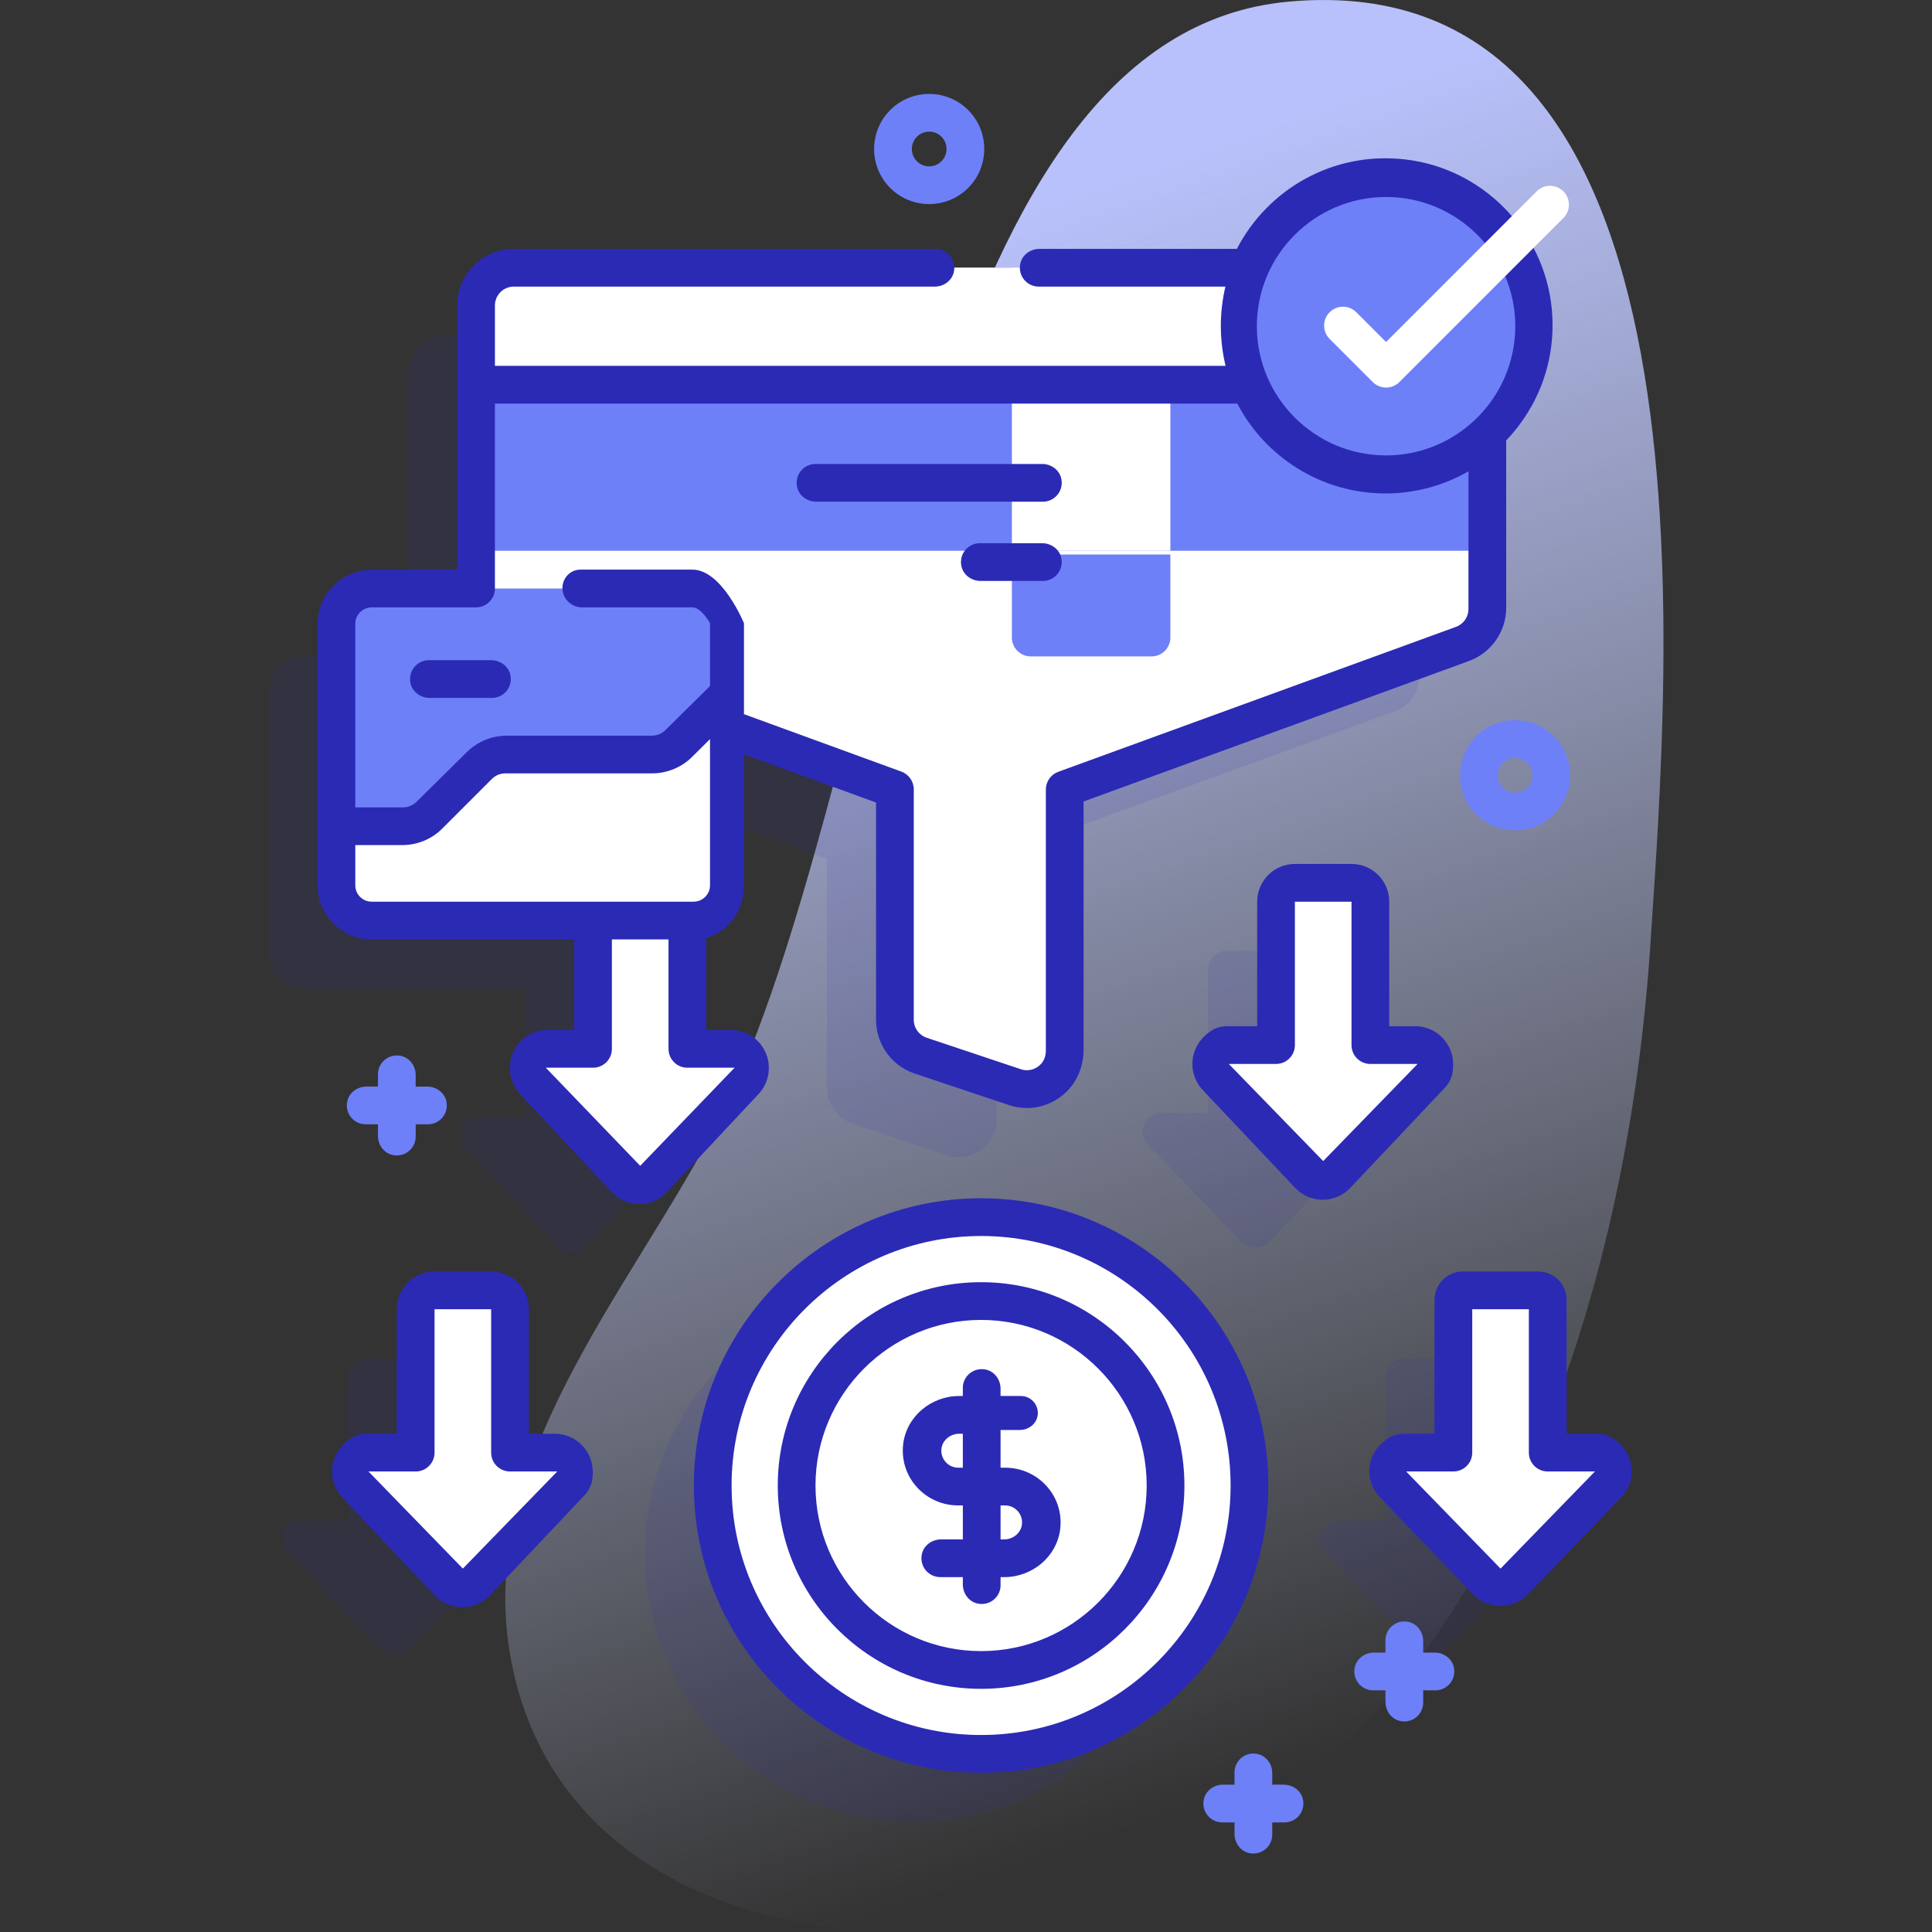
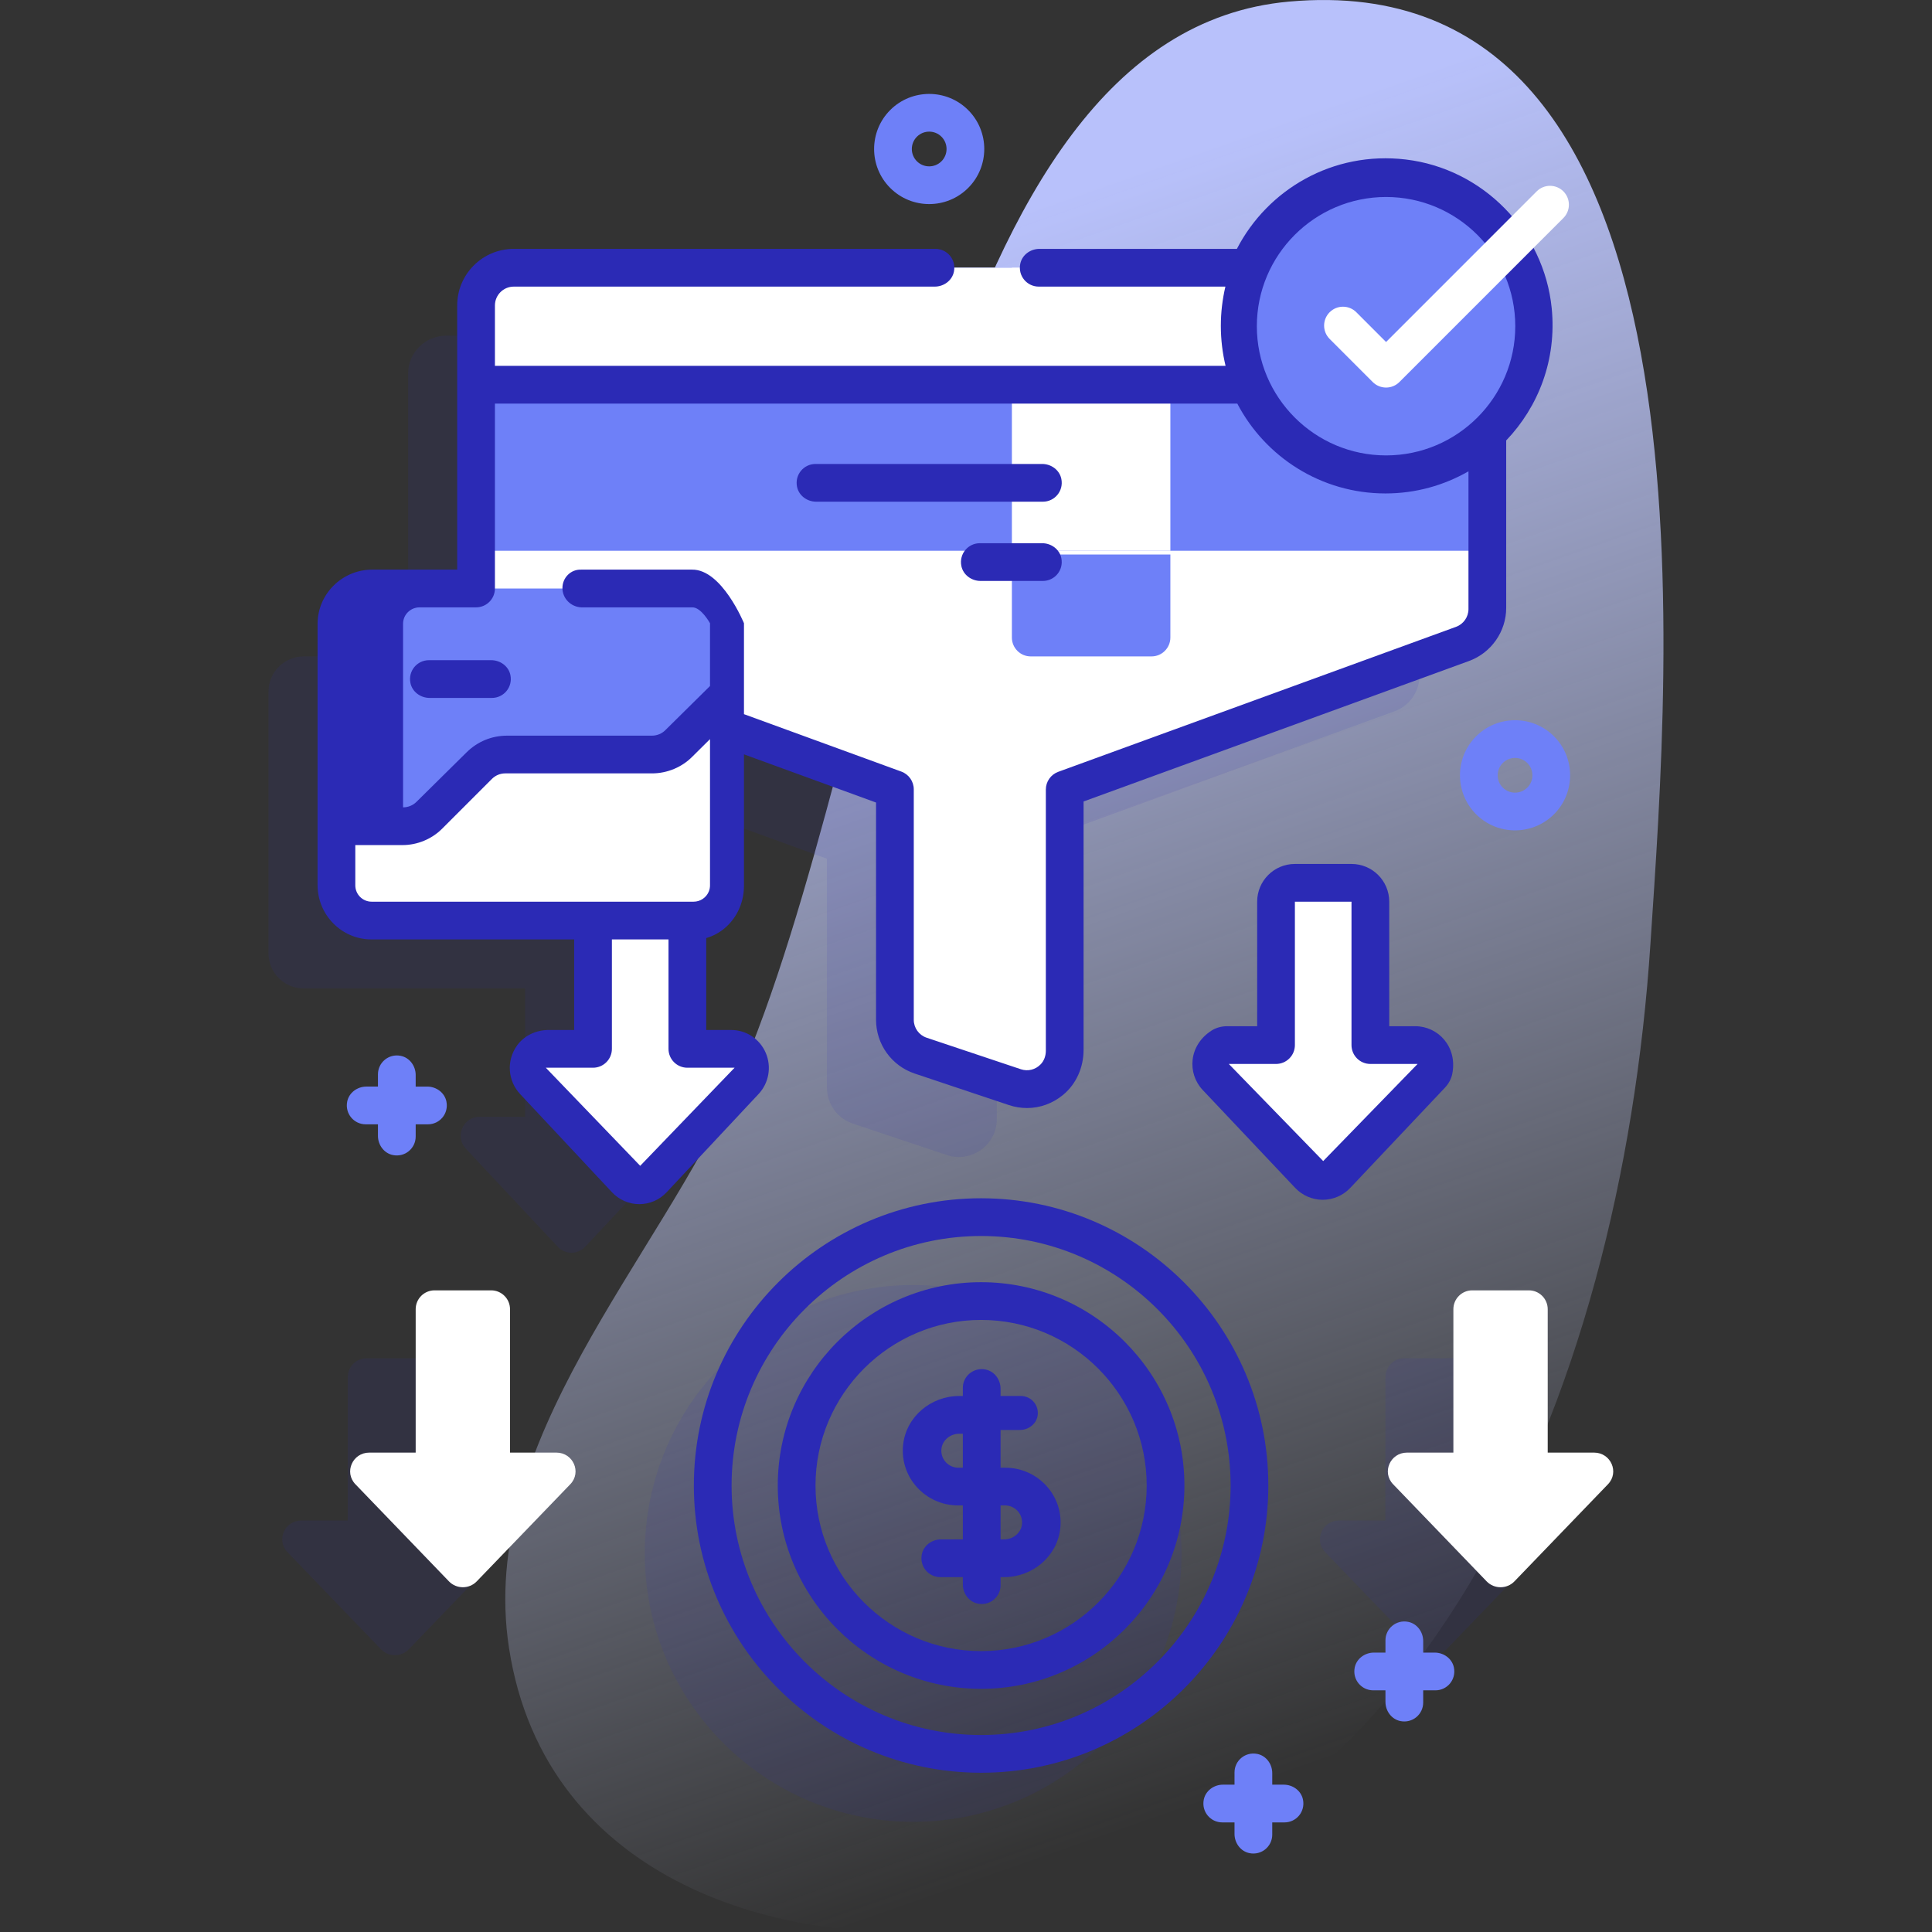
<svg xmlns="http://www.w3.org/2000/svg" id="Capa_1" enable-background="new 0 0 512 512" height="512" viewBox="0 0 512 512" width="512">
  <rect x="0" y="0" width="512" height="512" fill="#333333" stroke="none" />
  <linearGradient id="SVGID_1_" gradientTransform="matrix(1 0 0 -1 -561.6 -10842.989)" gradientUnits="userSpaceOnUse" x1="917.182" x2="780.182" y1="-11308.203" y2="-10917.203">
    <stop offset="0" stop-color="#d2dbfc" stop-opacity="0" />
    <stop offset="1" stop-color="#b8c1fb" />
  </linearGradient>
  <g>
    <path d="m341.576.425c-95.818 8.652-105.091 192.428-146.416 286.587-20.478 46.658-68.772 94.794-60.258 149.782 9.605 62.035 72.897 80.075 121.683 74.14 120.723-14.685 172.899-141.053 180.797-260.801 4.869-73.829 20.3-260.192-95.806-249.708z" fill="url(#SVGID_1_)" />
    <g fill="#2b2ab5" opacity=".11">
      <circle cx="242" cy="411.675" r="71.122" />
-       <path d="m357.45 294.956h-12.29v-38c0-2.761-2.239-5-5-5h-15c-2.761 0-5 2.239-5 5v38h-12.289c-4.445 0-6.737 5.214-3.684 8.384l24.789 25.737c2 2.077 5.368 2.077 7.367 0l24.708-25.653c3.059-3.175.809-8.468-3.601-8.468z" />
      <path d="m404.45 402.956h-12.29v-38c0-2.761-2.239-5-5-5h-15c-2.761 0-5 2.239-5 5v38h-12.29c-4.445 0-6.737 5.214-3.684 8.384l24.789 25.737c2 2.077 5.367 2.077 7.367 0l24.789-25.737c3.056-3.17.764-8.384-3.681-8.384z" />
      <path d="m175.805 295.956h-11.645v-34h.67c5.153 0 9.33-4.177 9.33-9.33v-41.422l45 16.364v60.682c0 4.315 2.76 8.139 6.854 9.514l24.929 8.34c6.493 2.168 13.217-2.67 13.217-9.524v-69.673l105.422-38.42c3.955-1.44 6.578-5.2 6.578-9.4v-80.13c0-5.52-4.475-10-10.012-10h-247.865c-5.598 0-10.123 4.5-10.123 10.044v74.956h-27.67c-5.153 0-9.33 4.177-9.33 9.33v69.34c0 5.153 4.177 9.33 9.33 9.33h58.67v34h-12.082c-4.363 0-6.624 5.261-3.616 8.464l24.363 25.996c1.962 2.099 5.269 2.099 7.241 0l24.353-25.996c3.009-3.203.758-8.465-3.614-8.465z" />
      <path d="m129.451 402.956h-12.291v-38c0-2.761-2.239-5-5-5h-15c-2.762 0-5 2.239-5 5v38h-12.29c-4.445 0-6.737 5.214-3.684 8.384l24.79 25.737c2 2.077 5.368 2.077 7.368 0l24.709-25.653c3.058-3.175.807-8.468-3.602-8.468z" />
    </g>
-     <circle cx="260" cy="393.675" fill="#fff" r="71.122" />
    <path d="m394.16 80.956v80.13c0 4.2-2.623 7.96-6.578 9.4l-105.422 38.42v69.673c0 6.854-6.724 11.692-13.217 9.524l-24.929-8.34c-4.094-1.375-6.854-5.198-6.854-9.514v-61.344l-105.423-38.42c-3.954-1.44-6.577-5.2-6.577-9.4v-80.13c0-5.52 4.475-10 10.012-10h248.977c5.536.001 10.011 4.481 10.011 10.001z" fill="#fff" />
    <path d="m394.16 80.918v65.039h-269v-65.039c0-5.499 4.477-9.962 10.016-9.962h248.969c5.538 0 10.015 4.463 10.015 9.962z" fill="#6e80f8" />
    <path d="m310.16 146.956v22c0 2.761-2.239 5-5 5h-32c-2.762 0-5-2.239-5-5v-22z" fill="#6e80f8" />
    <path d="m268.16 70.956h42v75h-42z" fill="#fff" />
    <path d="m394.16 101.956v-21c0-5.523-4.477-10-10-10h-249c-5.523 0-10 4.477-10 10v21z" fill="#fff" />
    <circle cx="367.322" cy="86.446" fill="#6e80f8" r="39.243" />
    <path d="m363.16 276.956v-38c0-2.761-2.239-5-5-5h-15c-2.761 0-5 2.239-5 5v38h-12.289c-4.445 0-6.737 5.214-3.684 8.384l24.789 25.737c2 2.077 5.368 2.077 7.367 0l24.789-25.737c3.053-3.17.762-8.384-3.684-8.384z" fill="#fff" />
    <path d="m410.16 384.956v-38c0-2.761-2.239-5-5-5h-15c-2.761 0-5 2.239-5 5v38h-12.29c-4.445 0-6.737 5.214-3.684 8.384l24.789 25.737c2 2.077 5.367 2.077 7.367 0l24.789-25.737c3.053-3.17.762-8.384-3.684-8.384z" fill="#fff" />
    <path d="m198.137 285.336-24.787 25.734c-2.007 2.077-5.373 2.077-7.37 0l-24.797-25.734c-3.062-3.171-.76-8.379 3.68-8.379h12.297v-38c0-2.761 2.238-5 5-5h14.931c2.808 0 5.069 2.226 5.069 4.97v38.03h12.297c4.451-.001 6.742 5.208 3.68 8.379z" fill="#fff" />
    <path d="m110.16 384.956v-38c0-2.761 2.238-5 5-5h15c2.761 0 5 2.239 5 5v38h12.29c4.445 0 6.737 5.214 3.684 8.384l-24.79 25.737c-2 2.077-5.368 2.077-7.368 0l-24.79-25.737c-3.053-3.17-.762-8.384 3.684-8.384z" fill="#fff" />
    <path d="m193.16 165.286v69.34c0 5.153-4.177 9.33-9.33 9.33h-85.34c-5.153 0-9.33-4.177-9.33-9.33v-69.34c0-5.153 4.177-9.33 9.33-9.33h85.34c5.153 0 9.33 4.178 9.33 9.33z" fill="#6e80f8" />
    <path d="m130.371 184.956h-16.519c-2.403 0-4.612-1.609-5.084-3.965-.644-3.214 1.796-6.035 4.896-6.035h16.519c2.403 0 4.612 1.609 5.084 3.965.644 3.214-1.796 6.035-4.896 6.035z" fill="#2b2ab5" />
    <path d="m193.16 183.895v50.732c0 5.153-4.177 9.33-9.33 9.33h-85.34c-5.153 0-9.33-4.177-9.33-9.33v-15.67h17.673c2.661 0 5.222-1.042 7.099-2.909l13.335-13.183c1.888-1.856 4.438-2.909 7.109-2.909h38.379c1.366 0 2.701-.278 3.936-.794 1.175-.496 2.249-1.201 3.163-2.114z" fill="#fff" />
    <path d="m276.373 132.956h-60.068c-2.403 0-4.612-1.609-5.084-3.965-.644-3.214 1.796-6.035 4.896-6.035h60.068c2.403 0 4.612 1.609 5.084 3.965.644 3.214-1.796 6.035-4.896 6.035z" fill="#2b2ab5" />
    <path d="m276.373 153.956h-16.519c-2.403 0-4.612-1.609-5.084-3.965-.644-3.214 1.796-6.035 4.896-6.035h16.519c2.403 0 4.612 1.609 5.084 3.965.644 3.214-1.796 6.035-4.896 6.035z" fill="#2b2ab5" />
    <g fill="#6e80f8">
      <path d="m401.502 220.056c-3.739 0-7.479-1.424-10.325-4.271-5.694-5.693-5.694-14.957 0-20.65 5.693-5.693 14.957-5.693 20.65 0 5.694 5.693 5.694 14.957 0 20.65-2.847 2.847-6.586 4.271-10.325 4.271zm0-19.197c-1.179 0-2.357.449-3.255 1.346-1.794 1.795-1.794 4.715 0 6.51 1.795 1.793 4.715 1.793 6.51 0 1.794-1.795 1.794-4.715 0-6.51-.898-.896-2.076-1.346-3.255-1.346z" />
      <path d="m246.245 54.082c-3.739 0-7.479-1.424-10.325-4.271-5.694-5.693-5.694-14.957 0-20.65 5.693-5.693 14.957-5.693 20.65 0 5.694 5.693 5.694 14.957 0 20.65-2.846 2.847-6.586 4.271-10.325 4.271zm0-19.196c-1.179 0-2.357.449-3.255 1.346-1.794 1.795-1.794 4.715 0 6.51 1.795 1.793 4.715 1.793 6.51 0 1.794-1.795 1.794-4.715 0-6.51-.897-.897-2.076-1.346-3.255-1.346z" />
      <path d="m113.223 287.956h-3.062v-3.063c0-2.404-1.611-4.613-3.968-5.084-3.214-.642-6.032 1.797-6.032 4.897v3.25h-3.063c-2.404 0-4.613 1.611-5.084 3.968-.642 3.214 1.797 6.032 4.897 6.032h3.25v3.063c0 2.404 1.61 4.613 3.968 5.084 3.214.642 6.032-1.797 6.032-4.897v-3.25h3.25c3.099 0 5.539-2.818 4.897-6.032-.472-2.357-2.682-3.968-5.085-3.968z" />
      <path d="m380.223 437.956h-3.063v-3.063c0-2.404-1.611-4.613-3.968-5.084-3.214-.642-6.032 1.797-6.032 4.897v3.25h-3.063c-2.404 0-4.613 1.611-5.084 3.968-.642 3.214 1.797 6.032 4.897 6.032h3.25v3.063c0 2.404 1.611 4.613 3.968 5.084 3.214.642 6.032-1.797 6.032-4.897v-3.25h3.25c3.099 0 5.539-2.818 4.897-6.032-.471-2.357-2.68-3.968-5.084-3.968z" />
      <path d="m340.223 472.956h-3.063v-3.063c0-2.404-1.611-4.613-3.968-5.084-3.214-.642-6.032 1.797-6.032 4.897v3.25h-3.063c-2.404 0-4.613 1.611-5.084 3.968-.642 3.214 1.797 6.032 4.897 6.032h3.25v3.063c0 2.404 1.611 4.613 3.968 5.084 3.214.642 6.032-1.797 6.032-4.897v-3.25h3.25c3.099 0 5.539-2.818 4.897-6.032-.471-2.357-2.68-3.968-5.084-3.968z" />
    </g>
    <path d="m260 447.559c-29.711 0-53.883-24.172-53.883-53.883s24.172-53.883 53.883-53.883 53.883 24.172 53.883 53.883-24.172 53.883-53.883 53.883zm0-97.766c-24.197 0-43.883 19.686-43.883 43.883s19.686 43.883 43.883 43.883 43.883-19.686 43.883-43.883-19.686-43.883-43.883-43.883z" fill="#2b2ab5" />
    <path d="m266.403 388.956h-1.243v-10h5.144c2.374 0 4.511-1.734 4.715-4.099.231-2.667-1.864-4.901-4.482-4.901h-5.377v-1.931c0-2.409-1.617-4.626-3.981-5.087-3.208-.625-6.019 1.784-6.019 4.843v2.174h-.965c-7.454 0-14.019 5.439-14.853 12.845-.984 8.733 5.935 16.155 14.575 16.155h1.243v9h-5.788c-2.404 0-4.613 1.611-5.084 3.968-.642 3.214 1.797 6.032 4.897 6.032h5.975v1.931c0 2.409 1.617 4.626 3.981 5.087 3.209.625 6.019-1.784 6.019-4.844v-2.174h.964c7.453 0 14.018-5.438 14.852-12.844.985-8.732-5.934-16.155-14.573-16.155zm-12.441 0c-2.619 0-4.722-2.248-4.482-4.915.213-2.36 2.35-4.085 4.719-4.085h.961v9zm12.16 19h-.962v-9h1.198c2.617 0 4.72 2.247 4.481 4.913-.211 2.361-2.348 4.087-4.717 4.087z" fill="#2b2ab5" />
    <g fill="#2b2ab5">
      <path d="m260 317.554c-41.974 0-76.122 34.148-76.122 76.122s34.148 76.121 76.122 76.121 76.122-34.147 76.122-76.121-34.148-76.122-76.122-76.122zm0 142.243c-36.46 0-66.122-29.662-66.122-66.121 0-36.46 29.662-66.122 66.122-66.122s66.122 29.662 66.122 66.122c0 36.459-29.662 66.121-66.122 66.121z" />
      <path d="m384.886 284.487c1.359-7.123-3.793-12.531-9.833-12.531h-6.892v-33c0-5.523-4.477-10-10-10h-15c-5.523 0-10 4.477-10 10v33h-7.946c-1.469 0-2.929.378-4.164 1.173-6.077 3.914-6.461 11.349-2.321 15.734l24.518 25.953c1.885 1.995 4.54 3.139 7.285 3.139h.002c2.745 0 5.401-1.144 7.287-3.139l25.079-26.548c.996-1.053 1.713-2.357 1.985-3.781zm-34.226 23.207-25.016-25.737h12.516c2.761 0 5-2.239 5-5v-38h15v38c0 2.761 2.239 5 5 5h12.516z" />
-       <path d="m423.189 379.956h-8.028v-35.458c0-4.165-3.377-7.542-7.542-7.542h-19.916c-4.165 0-7.542 3.377-7.542 7.542v35.458h-8.027c-1.465 0-2.921.373-4.159 1.156-6.13 3.879-6.521 11.261-2.347 15.611l24.694 25.736c1.898 1.98 4.573 3.115 7.34 3.115 2.764 0 5.441-1.135 7.339-3.114l24.694-25.737c4.174-4.35 3.781-11.73-2.345-15.61-1.24-.783-2.697-1.157-4.161-1.157zm-25.528 35.738-25.014-25.737h12.514c2.761 0 5-2.239 5-5v-38h15v38c0 2.761 2.239 5 5 5h12.514z" />
-       <path d="m202.938 279.035c-1.576-3.692-5.167-6.078-9.148-6.078h-6.63v-24.362c3.605-1.026 6.625-3.591 8.371-7.007 1.039-2.031 1.629-4.357 1.629-6.827v-34.851l35 12.771v57.566c0 6.479 4.128 12.213 10.271 14.266l24.912 8.335c1.589.532 3.213.794 4.821.794 3.431 0 6.79-1.193 9.584-3.502 3.519-2.909 5.412-7.347 5.412-11.912v-65.828l102.132-37.224c5.903-2.152 9.868-7.815 9.868-14.092v-44.359c8.552-8.942 13.412-21.437 12.061-35.024-2.035-20.463-18.268-37.014-38.689-39.432-19.346-2.291-36.617 7.972-44.746 23.687h-52.325c-2.403 0-4.612 1.61-5.084 3.966-.644 3.215 1.799 6.034 4.902 6.034h49.463c-.782 3.341-1.209 6.821-1.209 10.402 0 3.651.441 7.197 1.253 10.598h-193.626v-16c0-2.761 2.238-5 5-5h111.557c2.404 0 4.613-1.611 5.084-3.968.642-3.214-1.798-6.032-4.897-6.032h-111.744c-8.284 0-15 6.716-15 15v70h-22.49c-8.001 0-14.51 6.457-14.51 14.393l-.002 69.193c0 7.947 6.404 14.414 14.274 14.414h53.728v24h-6.737c-3.271 0-6.464 1.426-8.378 4.078-2.918 4.043-2.47 9.418.776 12.888l24.364 26.042c1.874 2.003 4.512 3.151 7.241 3.151 2.728 0 5.368-1.149 7.242-3.151l24.364-26.042c2.733-2.922 3.481-7.196 1.906-10.887zm-14.779-44.392c0 .594-.122 1.161-.342 1.677-.662 1.547-2.209 2.636-4.007 2.636h-85.319c-2.392 0-4.331-1.939-4.331-4.331v-10.669h12.505c3.933 0 7.773-1.592 10.527-4.363l13.173-13.173c.949-.944 2.202-1.464 3.527-1.464h38.877c2.025 0 4.007-.4 5.912-1.198 1.808-.767 3.412-1.845 4.742-3.182l4.737-4.698v38.764h-.001zm179.162-182.44c18.882 0 34.243 15.361 34.243 34.243 0 18.881-15.361 34.242-34.243 34.242s-34.243-15.361-34.243-34.242c0-18.882 15.361-34.243 34.243-34.243zm-268.776 108.753h27.615c2.762 0 5-2.239 5-5v-49h196.735c7.401 14.137 22.221 23.813 39.268 23.813 8.003 0 15.51-2.142 21.997-5.866v36.516c0 2.092-1.321 3.98-3.29 4.697l-105.42 38.423c-1.976.72-3.29 2.597-3.29 4.697v69.204c0 1.319-.433 2.636-1.346 3.588-1.415 1.476-3.412 1.951-5.271 1.334l-24.971-8.355c-2.038-.682-3.412-2.59-3.412-4.74v-61.077c0-2.108-1.318-3.991-3.297-4.713l-41.703-15.217v-24.094s-5.857-14.33-13.759-14.209h-29.351c-2.762-.121-5 2.117-5 4.879s2.238 5 5 5.121h29.35c2.388-.121 4.76 4.209 4.76 4.209v16.634l-11.865 11.724c-.434.435-.96.783-1.544 1.03-.641.268-1.308.403-1.984.403h-38.397c-4.014 0-7.799 1.547-10.663 4.363l-13.351 13.192c-.924.919-2.215 1.445-3.541 1.445h-12.655v-48.664c0-2.393 1.967-4.337 4.385-4.337zm71.116 147.998-25.014-25.997h12.514c2.761 0 5-2.239 5-5v-29h15v29c0 2.761 2.238 5 5 5h12.514z" />
-       <path d="m147.051 379.956h-6.891v-33c0-5.523-4.477-10-10-10h-15c-5.523 0-10 4.477-10 10v33h-7.946c-1.468 0-2.929.378-4.164 1.173-6.077 3.914-6.461 11.349-2.321 15.734l24.517 25.951c1.884 1.996 4.54 3.142 7.285 3.142h.002c2.744 0 5.401-1.145 7.287-3.14l25.081-26.549c.996-1.055 1.714-2.36 1.985-3.786 1.353-7.12-3.794-12.525-9.835-12.525zm-24.391 35.738-25.016-25.737h12.516c2.761 0 5-2.239 5-5v-38h15v38c0 2.761 2.238 5 5 5h12.516z" />
+       <path d="m202.938 279.035c-1.576-3.692-5.167-6.078-9.148-6.078h-6.63v-24.362c3.605-1.026 6.625-3.591 8.371-7.007 1.039-2.031 1.629-4.357 1.629-6.827v-34.851l35 12.771v57.566c0 6.479 4.128 12.213 10.271 14.266l24.912 8.335c1.589.532 3.213.794 4.821.794 3.431 0 6.79-1.193 9.584-3.502 3.519-2.909 5.412-7.347 5.412-11.912v-65.828l102.132-37.224c5.903-2.152 9.868-7.815 9.868-14.092v-44.359c8.552-8.942 13.412-21.437 12.061-35.024-2.035-20.463-18.268-37.014-38.689-39.432-19.346-2.291-36.617 7.972-44.746 23.687h-52.325c-2.403 0-4.612 1.61-5.084 3.966-.644 3.215 1.799 6.034 4.902 6.034h49.463c-.782 3.341-1.209 6.821-1.209 10.402 0 3.651.441 7.197 1.253 10.598h-193.626v-16c0-2.761 2.238-5 5-5h111.557c2.404 0 4.613-1.611 5.084-3.968.642-3.214-1.798-6.032-4.897-6.032h-111.744c-8.284 0-15 6.716-15 15v70h-22.49c-8.001 0-14.51 6.457-14.51 14.393l-.002 69.193c0 7.947 6.404 14.414 14.274 14.414h53.728v24h-6.737c-3.271 0-6.464 1.426-8.378 4.078-2.918 4.043-2.47 9.418.776 12.888l24.364 26.042c1.874 2.003 4.512 3.151 7.241 3.151 2.728 0 5.368-1.149 7.242-3.151l24.364-26.042c2.733-2.922 3.481-7.196 1.906-10.887zm-14.779-44.392c0 .594-.122 1.161-.342 1.677-.662 1.547-2.209 2.636-4.007 2.636h-85.319c-2.392 0-4.331-1.939-4.331-4.331v-10.669h12.505c3.933 0 7.773-1.592 10.527-4.363l13.173-13.173c.949-.944 2.202-1.464 3.527-1.464h38.877c2.025 0 4.007-.4 5.912-1.198 1.808-.767 3.412-1.845 4.742-3.182l4.737-4.698v38.764h-.001zm179.162-182.44c18.882 0 34.243 15.361 34.243 34.243 0 18.881-15.361 34.242-34.243 34.242s-34.243-15.361-34.243-34.242c0-18.882 15.361-34.243 34.243-34.243zm-268.776 108.753h27.615c2.762 0 5-2.239 5-5v-49h196.735c7.401 14.137 22.221 23.813 39.268 23.813 8.003 0 15.51-2.142 21.997-5.866v36.516c0 2.092-1.321 3.98-3.29 4.697l-105.42 38.423c-1.976.72-3.29 2.597-3.29 4.697v69.204c0 1.319-.433 2.636-1.346 3.588-1.415 1.476-3.412 1.951-5.271 1.334l-24.971-8.355c-2.038-.682-3.412-2.59-3.412-4.74v-61.077c0-2.108-1.318-3.991-3.297-4.713l-41.703-15.217v-24.094s-5.857-14.33-13.759-14.209h-29.351c-2.762-.121-5 2.117-5 4.879s2.238 5 5 5.121h29.35c2.388-.121 4.76 4.209 4.76 4.209v16.634l-11.865 11.724c-.434.435-.96.783-1.544 1.03-.641.268-1.308.403-1.984.403h-38.397c-4.014 0-7.799 1.547-10.663 4.363l-13.351 13.192c-.924.919-2.215 1.445-3.541 1.445v-48.664c0-2.393 1.967-4.337 4.385-4.337zm71.116 147.998-25.014-25.997h12.514c2.761 0 5-2.239 5-5v-29h15v29c0 2.761 2.238 5 5 5h12.514z" />
    </g>
    <path d="m367.321 102.708c-1.327 0-2.6-.527-3.537-1.466l-11.417-11.427c-1.952-1.953-1.95-5.119.003-7.071s5.118-1.952 7.071.003l7.881 7.888 39.917-39.925c1.953-1.953 5.118-1.952 7.071-.001 1.953 1.953 1.953 5.118.001 7.071l-43.454 43.463c-.937.938-2.21 1.465-3.536 1.465z" fill="#fff" />
  </g>
</svg>